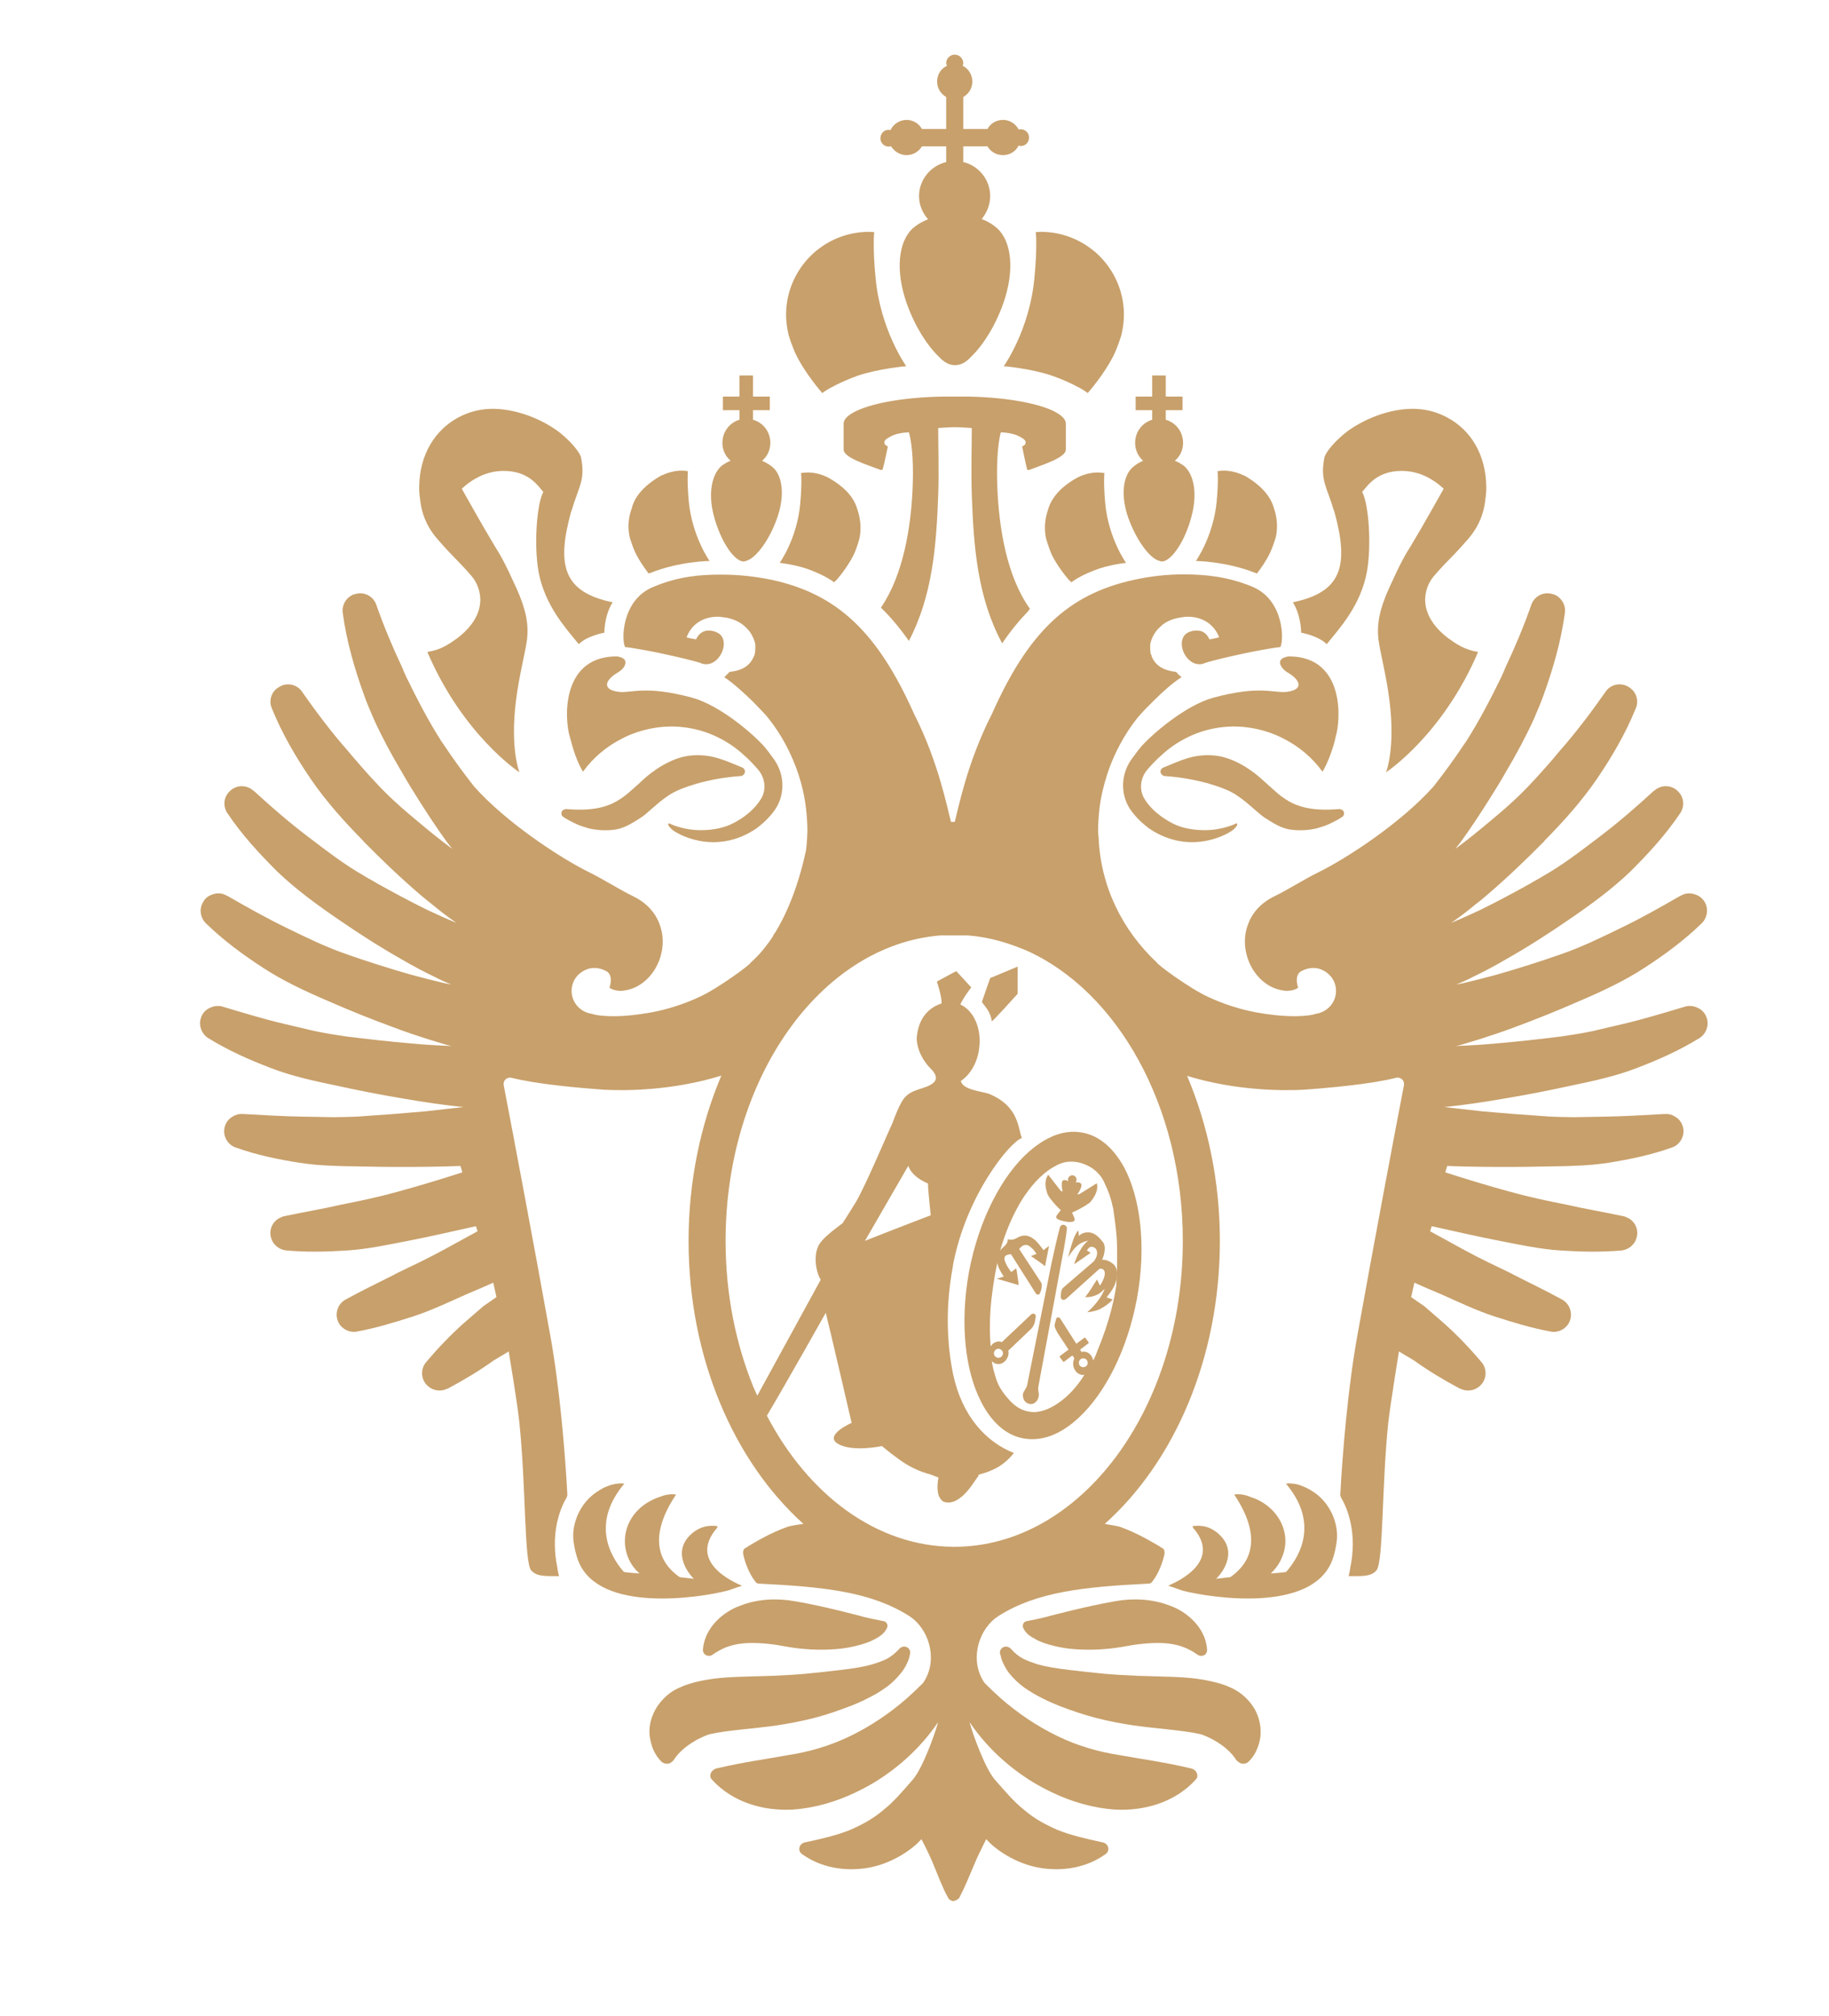
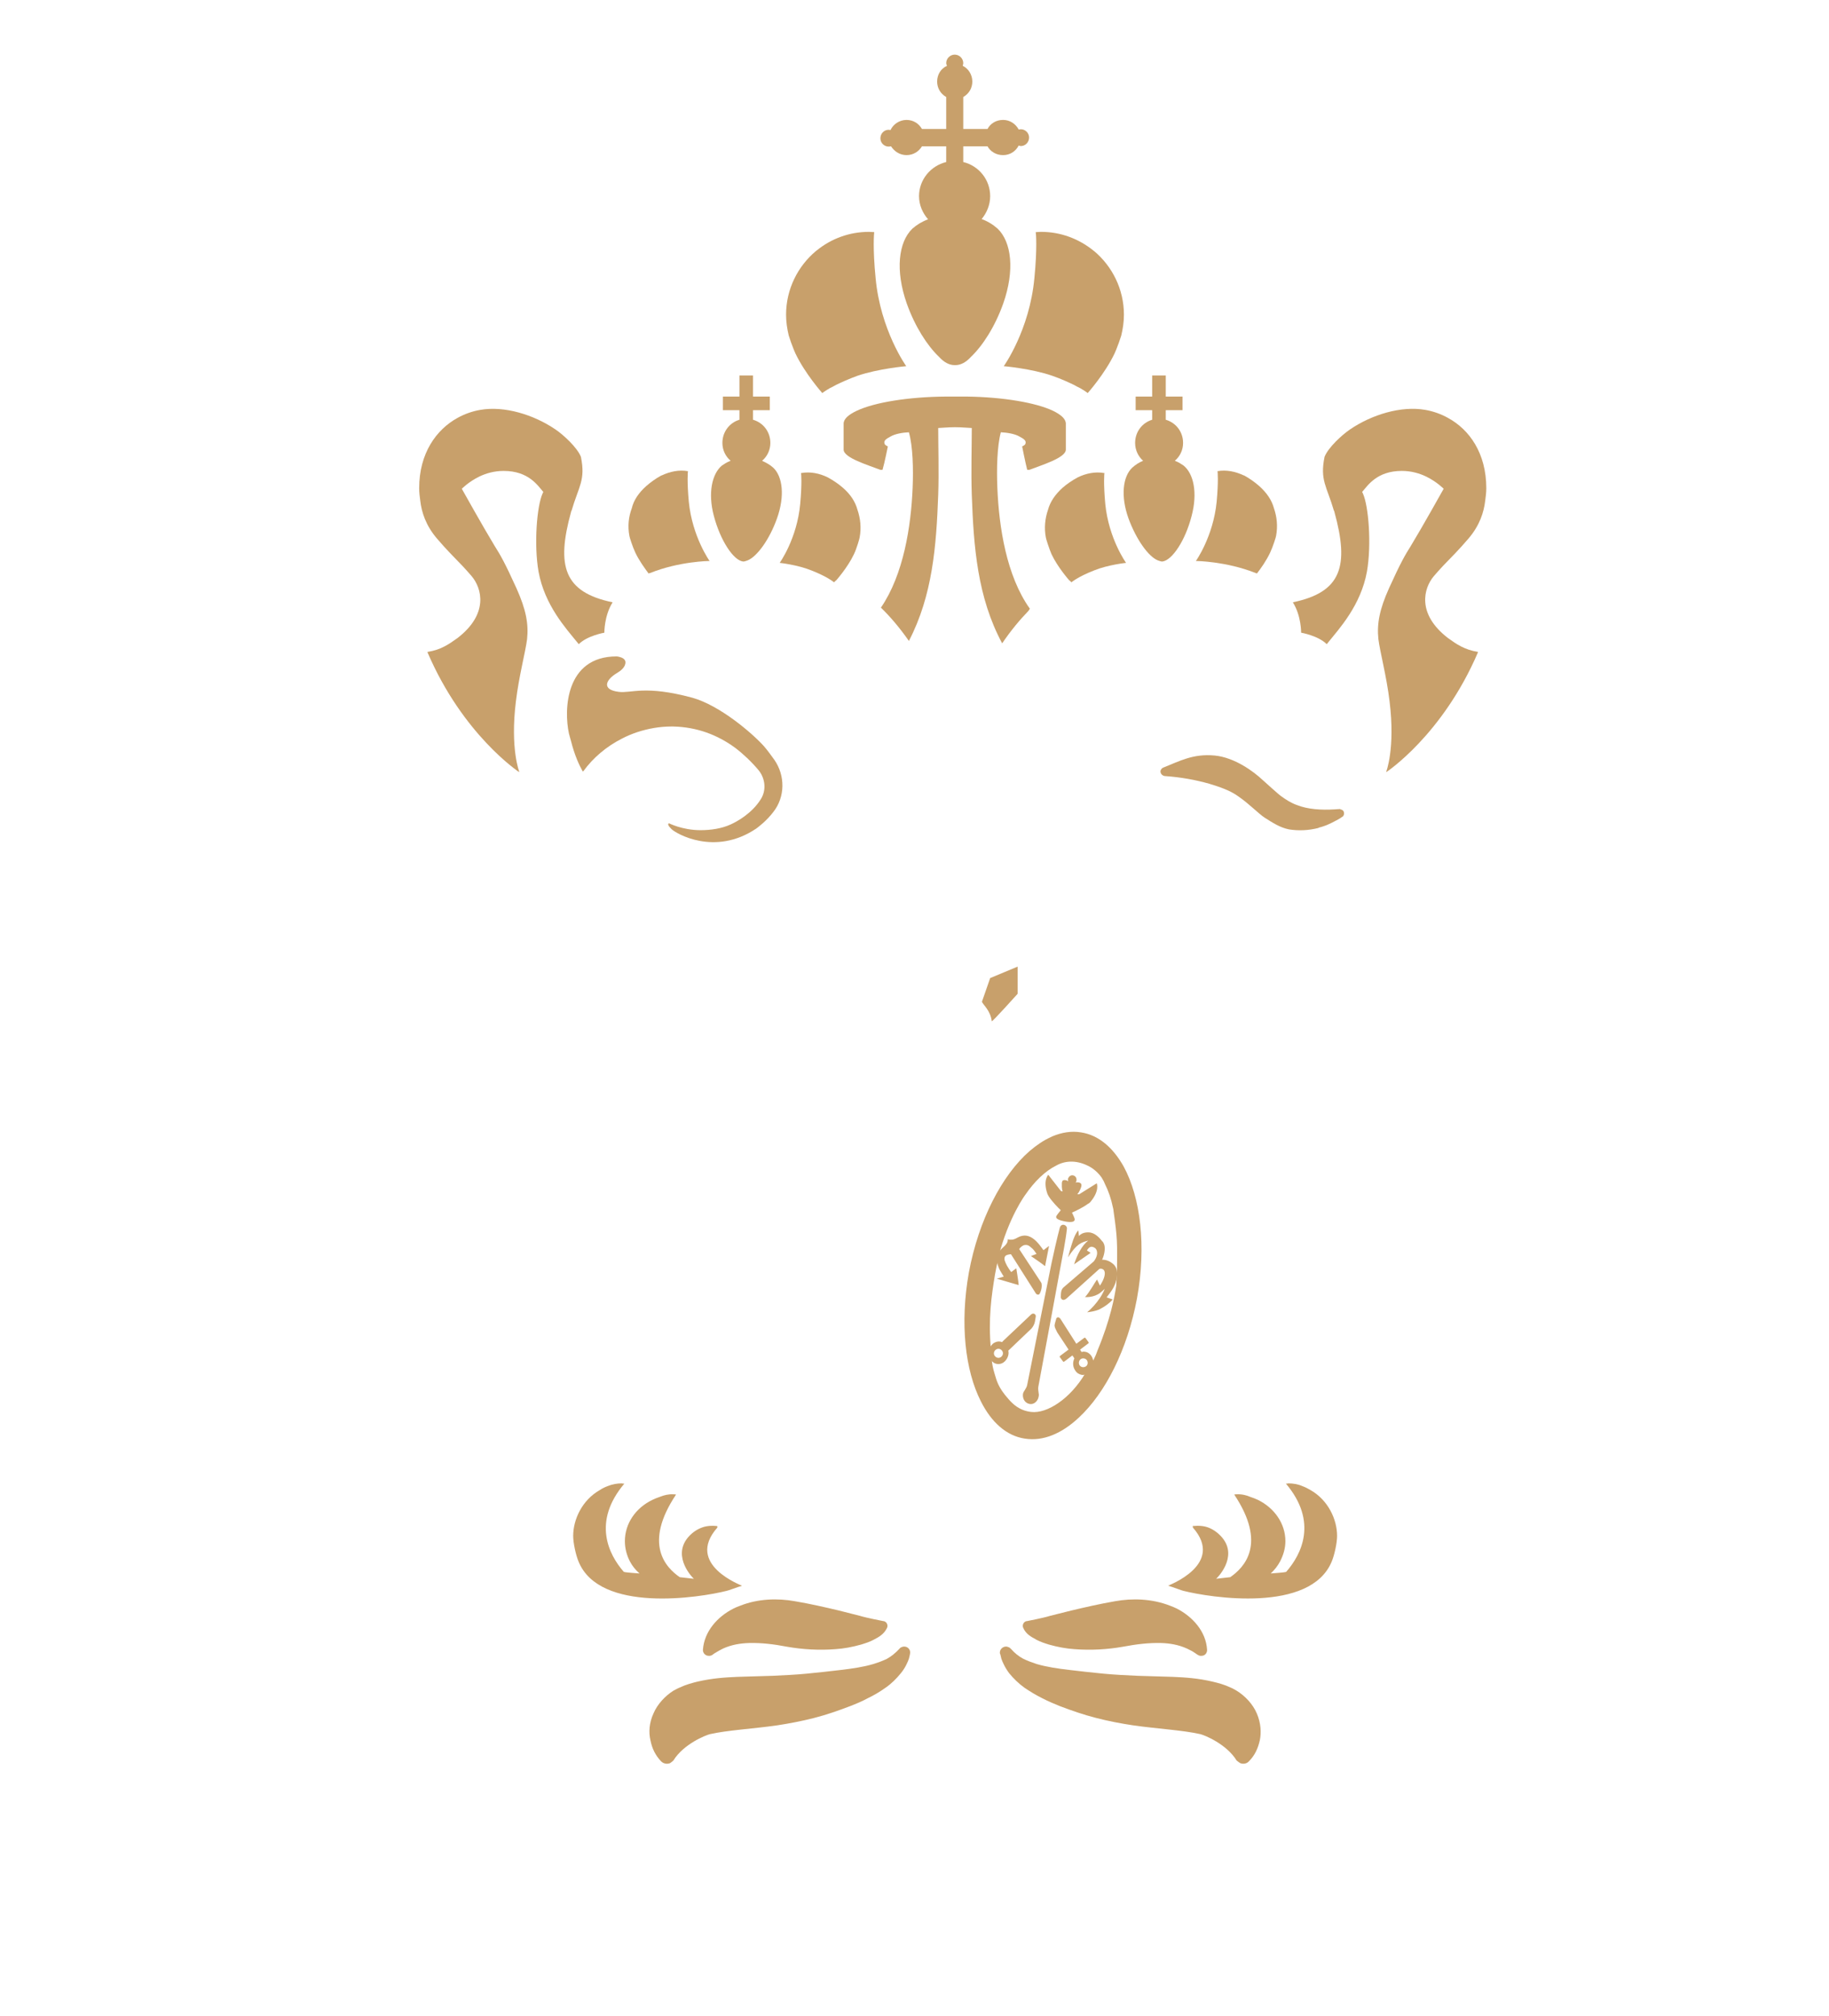
<svg xmlns="http://www.w3.org/2000/svg" xml:space="preserve" width="68.641mm" height="75.637mm" version="1.1" style="shape-rendering:geometricPrecision; text-rendering:geometricPrecision; image-rendering:optimizeQuality; fill-rule:evenodd; clip-rule:evenodd" viewBox="0 0 6864 7564">
  <defs>
    <style type="text/css">
   
    .fil0 {fill:none;fill-rule:nonzero}
    .fil1 {fill:#C8A06B;fill-rule:nonzero}
   
  </style>
  </defs>
  <g id="Слой_x0020_1">
    <rect class="fil0" width="6864" height="7564" />
    <g id="_1244291200">
      <path class="fil1" d="M2979 1312c2,5 4,10 6,14 36,76 101,149 101,149 0,0 0,-1 1,-1l0 0c0,0 9,-7 28,-18 7,-3 14,-7 23,-12 21,-10 47,-22 80,-34 79,-27 183,-36 183,-36 0,0 -97,-135 -115,-331 -11,-111 -6,-169 -5,-172 -7,0 -13,-1 -20,-1 -74,0 -142,26 -195,69 -1,1 -3,2 -4,3 -68,57 -112,143 -112,239 0,27 4,53 10,78 5,16 12,36 19,53z" />
      <path class="fil1" d="M4852 2260c32,51 31,114 31,114 0,0 64,11 96,43 0,0 5,-5 5,-6 43,-53 123,-140 146,-266 18,-103 6,-247 -15,-293 -1,-2 -2,-5 -3,-6 21,-24 55,-79 149,-79 35,0 66,9 91,21 41,20 66,46 66,46 0,0 -81,145 -123,214 -22,35 -38,62 -82,159 -36,80 -46,134 -40,191 6,48 31,141 42,234 22,178 -13,265 -13,265 0,0 1,-1 2,-2 -1,1 -1,2 -1,2 0,0 211,-139 344,-450 0,0 -1,-1 -1,-1 0,0 0,0 0,0 -25,-4 -44,-11 -62,-20 -18,-9 -33,-20 -50,-32 -118,-91 -91,-187 -53,-232 11,-13 22,-25 34,-38 30,-31 62,-63 96,-103 42,-49 58,-99 63,-143 2,-15 4,-30 4,-46 0,-131 -63,-220 -144,-264 -27,-15 -56,-25 -85,-30 -91,-16 -201,18 -282,73 -31,21 -82,68 -96,103 -18,88 8,110 35,202 1,1 2,3 2,5 56,203 27,301 -156,339z" />
      <path class="fil1" d="M3946 2079c24,51 68,100 68,100 0,0 0,-1 0,-1 1,1 7,7 7,7 0,0 24,-21 86,-45 52,-21 119,-28 119,-28 0,0 -65,-90 -78,-221 -7,-76 -4,-115 -3,-116 0,0 -1,0 -1,0l0 0c-33,-6 -68,1 -99,16 -22,12 -41,25 -57,39 -28,25 -47,53 -55,83 -11,32 -15,68 -8,104 0,3 12,41 21,62z" />
      <path class="fil1" d="M4235 1945c29,79 75,144 111,158 6,2 11,4 16,4l0 0c37,-4 87,-80 110,-171 23,-86 8,-158 -30,-189 -9,-6 -18,-12 -28,-16 -2,-1 -3,-1 -5,-2 19,-16 31,-40 31,-67 0,-42 -27,-76 -65,-87l0 -36 63 0 0 -51 -63 0 0 -79 -51 0 0 79 -62 0 0 51 62 0 0 36c-37,11 -64,45 -64,87 0,26 11,50 30,67 -15,6 -29,15 -41,26 -35,33 -44,106 -14,190z" />
      <path class="fil1" d="M4490 2105c0,0 111,1 222,45 1,0 3,1 5,2 15,-19 36,-49 50,-79 10,-21 22,-59 22,-62 7,-37 3,-72 -8,-104 -8,-30 -27,-58 -55,-83 -16,-14 -35,-28 -57,-40 0,0 0,0 -1,0 0,0 0,0 0,0 -32,-15 -66,-22 -99,-16 1,0 4,40 -3,115 -13,131 -78,222 -78,222 0,0 1,0 2,0l0 0z" />
      <path class="fil1" d="M3767 1374c0,0 104,9 182,36 34,12 60,24 81,34 9,5 16,9 23,12 19,11 28,18 28,18l0 0c1,0 1,1 1,1 0,0 65,-73 101,-149 2,-4 4,-9 6,-14 7,-17 14,-37 19,-53 6,-25 10,-51 10,-78 0,-96 -44,-182 -112,-239 -2,-1 -3,-2 -4,-3 -54,-43 -121,-69 -195,-69 -7,0 -13,1 -20,1 1,3 6,61 -5,172 -18,196 -115,331 -115,331z" />
      <path class="fil1" d="M3836 1675c0,0 12,61 19,88 1,0 8,0 8,0 46,-18 137,-45 137,-76l0 -97c0,-18 -18,-34 -49,-49 -64,-30 -185,-51 -322,-53l-79 0c-141,1 -268,22 -334,53 -32,15 -50,31 -50,49l0 97c0,31 92,58 138,76 0,0 8,0 8,0 8,-27 20,-88 20,-88 0,0 -10,-4 -12,-9 -5,-12 5,-19 22,-28 17,-10 45,-15 69,-16 15,53 17,137 14,209 -6,144 -34,325 -119,449 32,31 68,72 105,125 89,-171 103,-357 110,-548 3,-85 0,-183 0,-251 8,0 36,-3 63,-3 27,0 55,3 63,3 0,68 -3,166 0,251 7,195 21,384 114,557 34,-50 67,-89 98,-121 2,-3 4,-5 6,-9 -88,-123 -116,-307 -122,-453 -3,-72 -1,-156 13,-209 24,1 53,6 70,16 17,9 27,16 22,28 -2,5 -12,9 -12,9z" />
      <path class="fil1" d="M5031 3037c-1,0 -1,-1 -1,-1 -2,0 -3,-1 -4,0l-3 0c-5,0 -9,1 -14,1 -51,3 -100,0 -141,-16 -23,-8 -43,-21 -62,-35 -5,-3 -56,-49 -66,-58 -37,-35 -108,-86 -181,-93 -82,-8 -134,22 -193,45 -6,2 -10,8 -11,14 0,7 4,13 10,16 2,1 4,2 7,2 58,4 114,14 167,29 39,12 78,25 108,47 41,28 76,65 99,80 30,19 57,37 91,44 37,6 74,4 110,-5 1,-1 3,-1 4,-2 10,-2 19,-6 28,-9 12,-5 24,-11 35,-17 1,0 1,-1 2,-1 7,-4 15,-8 21,-13 1,0 1,0 1,0 4,-3 7,-9 6,-14 0,-8 -6,-13 -13,-14 0,0 0,0 0,0z" />
-       <path class="fil1" d="M4805 2493c4,12 16,24 30,32 44,26 60,63 -6,71 -48,6 -98,-26 -276,22 -104,29 -226,134 -269,182 -13,15 -26,33 -39,51 -41,59 -41,139 4,196 26,34 56,56 64,62 156,105 302,18 318,2 13,-13 14,-18 11,-21 0,0 -1,0 -1,-1 0,0 0,0 0,1 0,0 0,-1 0,-1 0,0 -50,26 -119,26 -39,0 -79,-6 -112,-21 -24,-11 -81,-42 -114,-95 -22,-34 -17,-79 9,-110 26,-31 58,-61 87,-83 67,-49 144,-78 233,-80 2,0 4,0 6,0 45,0 88,8 128,21 21,7 40,15 59,25 57,29 107,71 144,122 1,0 1,0 1,-1 0,1 0,1 1,2 14,-25 31,-62 45,-114 2,-9 4,-19 7,-29 19,-87 14,-289 -179,-289 -3,0 -7,1 -10,2 -21,5 -26,16 -22,28z" />
      <path class="fil1" d="M1640 2021c34,40 66,72 96,103 12,13 23,25 34,38 38,45 65,141 -53,232 -17,12 -32,23 -50,32 -17,9 -37,16 -62,20 0,0 0,0 0,0 0,0 -1,1 -1,1 133,311 344,450 344,450 0,0 0,-1 -1,-2 2,1 2,2 2,2 0,0 -35,-87 -13,-265 11,-93 36,-186 42,-234 6,-57 -4,-111 -40,-191 -44,-97 -60,-124 -82,-159 -42,-69 -123,-214 -123,-214 0,0 25,-26 66,-46 25,-12 56,-21 91,-21 94,0 128,55 149,79 -1,1 -2,4 -3,6 -21,46 -33,190 -15,293 23,126 103,213 146,266 1,1 5,6 5,6 32,-32 96,-43 96,-43 0,0 -1,-63 31,-114 -183,-38 -212,-136 -156,-339 0,-2 1,-4 2,-5 27,-92 53,-114 35,-202 -14,-35 -65,-82 -96,-103 -81,-55 -191,-89 -282,-73 -29,5 -58,15 -85,30 -80,44 -144,133 -144,264 0,16 2,31 4,46 5,44 21,94 63,143z" />
      <path class="fil1" d="M2926 2112c0,0 66,7 118,28 62,24 86,45 86,45 0,0 6,-6 7,-7 0,0 0,1 0,1 0,0 44,-49 68,-100 10,-21 21,-59 21,-62 7,-36 3,-72 -8,-104 -8,-30 -26,-58 -55,-83 -16,-14 -35,-27 -57,-39 -31,-15 -65,-22 -99,-16l1 0c-1,0 -1,0 -2,0 1,1 4,40 -3,116 -12,131 -77,221 -77,221z" />
      <path class="fil1" d="M2789 2107l0 0c5,0 10,-2 16,-4 36,-14 83,-79 111,-158 30,-84 21,-157 -14,-190 -12,-11 -27,-19 -42,-26 19,-16 31,-40 31,-67 0,-42 -27,-76 -65,-87l0 -36 63 0 0 -51 -63 0 0 -79 -51 0 0 79 -62 0 0 51 62 0 0 36c-37,11 -64,45 -64,87 0,27 12,51 31,67 -2,1 -3,1 -5,2 -10,4 -19,10 -28,16 -37,31 -53,103 -30,189 24,91 73,167 110,171z" />
      <path class="fil1" d="M2384 2073c14,30 36,60 50,79 2,-1 4,-2 6,-2 110,-44 221,-45 221,-45l0 0c1,0 2,0 2,0 0,0 -65,-91 -78,-222 -7,-75 -4,-115 -3,-115 -33,-6 -67,1 -99,16 0,0 0,0 0,0 -1,0 -1,0 -1,0 -22,12 -41,26 -57,40 -28,25 -47,53 -54,83 -12,32 -16,67 -9,104 0,3 12,41 22,62z" />
-       <path class="fil1" d="M2779 2912c3,0 5,-1 7,-2 6,-3 10,-9 10,-16 -1,-6 -5,-12 -10,-14 -59,-23 -112,-53 -194,-45 -73,7 -144,58 -181,93 -9,9 -61,55 -66,58 -19,14 -39,27 -62,35 -41,16 -90,19 -141,16 -4,0 -9,-1 -14,-1l-2 0c-2,-1 -3,0 -5,0 0,0 0,1 -1,1 0,0 0,0 0,0 -7,1 -13,6 -13,14 -1,5 2,11 6,14 0,0 1,0 1,0 6,5 14,9 21,13 1,0 1,1 2,1 11,6 23,12 35,17 9,3 18,7 28,9 1,1 3,1 4,2 36,9 74,11 110,5 34,-7 61,-25 91,-44 24,-15 58,-52 99,-80 31,-22 69,-35 109,-47 52,-15 108,-25 166,-29z" />
      <path class="fil1" d="M2135 2752c3,10 5,20 8,29 13,52 30,89 44,114 1,-1 1,-1 1,-2 1,1 1,1 1,1 37,-51 87,-93 144,-122 19,-10 38,-18 59,-25 40,-13 83,-21 128,-21 2,0 4,0 6,0 89,2 166,31 233,80 29,22 61,52 87,83 26,31 31,76 9,110 -33,53 -89,84 -114,95 -33,15 -73,21 -112,21 -69,0 -118,-26 -119,-26 0,0 0,1 0,1 0,-1 0,-1 0,-1 0,1 -1,1 -1,1 -3,3 -2,8 11,21 16,16 162,103 318,-2 8,-6 38,-28 64,-62 45,-57 45,-137 4,-196 -13,-18 -26,-36 -39,-51 -43,-48 -165,-153 -269,-182 -178,-48 -228,-16 -276,-22 -65,-8 -50,-45 -6,-71 14,-8 27,-20 30,-32 4,-12 -1,-23 -21,-28 -4,-1 -8,-2 -11,-2 -193,0 -198,202 -179,289z" />
      <path class="fil1" d="M4478 5722l0 2c0,0 1,0 1,0 0,0 -1,-1 -1,-2z" />
      <path class="fil1" d="M3685 3759c6,13 32,33 37,73 1,4 97,-103 97,-103l0 -102 -103 43 -31 89z" />
      <path class="fil1" d="M3056 6446c47,-12 89,-27 134,-44 23,-9 45,-18 67,-30 23,-11 45,-24 66,-39 22,-15 41,-34 58,-55 9,-11 16,-22 22,-35 3,-6 6,-13 8,-19l4 -17 0 -1c3,-12 -4,-24 -16,-27 -5,-1 -10,-1 -14,1 -4,1 -8,4 -10,7 -15,16 -30,28 -46,37 -16,8 -33,14 -52,20 -37,11 -79,17 -121,22 -42,5 -87,10 -129,14 -41,4 -84,6 -127,8l-133 4c-46,2 -94,5 -150,18 -20,5 -43,11 -66,22 -8,3 -16,8 -24,12 -30,19 -60,50 -75,86 -16,35 -18,71 -11,100 6,31 19,57 40,79 9,9 22,11 33,7 4,-2 13,-10 13,-10 38,-62 121,-95 137,-99 66,-15 161,-20 252,-33 46,-7 93,-16 140,-28z" />
      <path class="fil1" d="M2638 6190c-1,12 9,23 21,23 5,1 10,-1 14,-3l1 -1c0,0 0,0 0,0l7 -5c11,-7 22,-13 32,-18 33,-15 66,-20 99,-21 45,-1 90,4 142,14 57,10 120,14 182,9 31,-2 63,-8 95,-17 16,-5 33,-10 49,-19 0,0 1,0 1,0 0,-1 0,-1 1,-1 15,-8 36,-19 47,-43 4,-9 0,-20 -9,-24 -2,-1 -3,-1 -4,-1 0,0 -63,-12 -89,-20l-79 -20c-55,-13 -107,-25 -166,-35 -62,-11 -136,-10 -204,17 -9,3 -18,7 -26,11 -59,30 -109,85 -114,154z" />
      <path class="fil1" d="M2728 5969c3,0 40,-14 57,-19 0,0 0,0 -1,0 1,-1 -215,-79 -92,-218l0 -5c0,0 0,-1 -1,-1 -20,-2 -41,-1 -60,7 -20,8 -37,21 -51,38 -58,73 22,152 24,153 -12,-1 -41,-5 -53,-6 -52,-36 -138,-124 -14,-310 -3,-1 -7,-1 -10,-1 -18,-1 -35,3 -52,10 -9,3 -19,7 -27,11 -62,30 -103,88 -103,155 0,27 7,53 19,76 9,17 21,32 36,45 -10,-1 -49,-3 -59,-6 -57,-65 -119,-188 2,-331 -3,0 -6,0 -10,-1 -17,0 -35,3 -52,10 -11,4 -21,9 -30,15 -67,38 -100,111 -100,172 0,27 10,72 20,96 79,195 455,136 557,110z" />
      <path class="fil1" d="M4641 6344c-7,-4 -15,-9 -23,-12 -23,-11 -46,-17 -67,-22 -55,-13 -103,-16 -150,-18l-133 -4c-43,-2 -85,-4 -127,-8 -41,-4 -87,-9 -128,-14 -43,-5 -84,-11 -122,-22 -18,-6 -35,-12 -51,-20 -17,-9 -32,-21 -46,-37 -3,-3 -6,-6 -11,-7 -4,-2 -8,-2 -13,-1 -12,3 -20,15 -17,27l1 1 4 17c2,6 5,13 8,19 6,13 13,24 21,35 17,21 37,40 58,55 22,15 44,28 66,39 23,12 45,21 67,30 45,17 88,32 135,44 46,12 93,21 140,28 91,13 186,18 252,33 16,4 98,37 136,99 0,0 10,8 14,10 11,4 24,2 32,-7 22,-22 34,-48 41,-79 6,-29 4,-65 -11,-100 -15,-36 -45,-67 -76,-86z" />
      <path class="fil1" d="M3887 6151c0,0 1,0 1,1 0,0 0,0 0,0 17,9 33,14 49,19 32,9 64,15 95,17 62,5 126,1 182,-9 53,-10 98,-15 143,-14 32,1 65,6 98,21 11,5 22,11 32,18l7 5c0,0 1,0 1,0l1 1c4,2 8,4 14,3 12,0 21,-11 20,-23 -4,-69 -55,-124 -113,-154 -9,-4 -17,-8 -26,-11 -69,-27 -143,-28 -205,-17 -58,10 -110,22 -165,35l-80 20c-25,8 -88,20 -88,20 -1,0 -3,0 -4,1 -9,4 -13,15 -9,24 10,24 32,35 47,43z" />
      <path class="fil1" d="M4918 5591c-10,-6 -20,-11 -31,-15 -16,-7 -34,-10 -52,-10 -3,1 -6,1 -9,1 121,143 58,266 1,331 -9,3 -49,5 -58,6 14,-13 26,-28 35,-45 12,-23 20,-49 20,-76 0,-67 -42,-125 -103,-155 -9,-4 -18,-8 -28,-11 -16,-7 -34,-11 -52,-10 -3,0 -6,0 -9,1 124,186 37,274 -15,310 -12,1 -41,5 -53,6 2,-1 83,-80 24,-153 -14,-17 -31,-30 -50,-38 -19,-8 -40,-9 -61,-7 0,0 0,1 -1,1l1 5c122,139 -94,217 -93,218l0 0c17,5 54,19 56,19 102,26 478,85 558,-110 10,-24 20,-69 20,-96 0,-61 -33,-134 -100,-172z" />
      <g>
        <path class="fil1" d="M3747 4716c39,-151 101,-233 101,-233 35,-51 75,-89 115,-109 33,-19 74,-21 115,-2 21,9 39,24 53,42 0,0 0,0 0,0 3,4 5,7 7,11 3,5 6,10 8,16 14,28 24,57 31,91 1,4 2,8 2,12 15,104 14,119 13,228 0,6 -3,47 -3,53 -6,41 -22,127 -70,242 -14,44 -47,85 -46,86 -56,95 -143,152 -203,145 -45,-5 -70,-31 -85,-48 -42,-47 -45,-73 -52,-94 -14,-45 -11,-68 -14,-91 -11,-117 2,-203 15,-282 2,-11 7,-37 11,-54 0,0 1,-6 2,-12l0 -1zm470 -339c-40,-71 -94,-118 -160,-128 -36,-6 -72,0 -108,15 0,0 -6,3 -6,3 -27,12 -53,30 -79,52 -103,90 -191,257 -228,456 -34,191 -14,367 45,483 39,78 96,130 165,140 69,11 139,-19 203,-79 99,-92 182,-254 218,-447 36,-197 13,-379 -50,-495z" />
      </g>
      <path class="fil1" d="M3755 4713c1,-4 2,-8 2,-11l-2 11z" />
-       <path class="fil1" d="M3493 4560c0,0 -167,64 -247,96l163 -282c0,1 8,39 74,67 -2,10 10,119 10,119zm88 1244c-1,0 -2,0 -3,0 -290,-2 -545,-196 -700,-492 72,-121 221,-386 221,-386 14,54 97,413 97,413 0,0 -105,46 -52,78 53,33 166,9 166,9 0,0 29,25 60,47 37,28 78,48 123,60 17,7 29,11 29,11 0,0 -11,50 5,76 6,10 12,18 33,18 5,0 11,-1 17,-3 18,-6 34,-20 44,-30 24,-25 33,-43 51,-67 -1,-1 0,-3 2,-5 43,-12 88,-27 131,-81 -104,-41 -194,-137 -228,-295 -12,-58 -19,-121 -20,-188 -1,-69 5,-142 19,-217 0,-3 1,-5 1,-8 50,-259 211,-457 258,-474 -15,-34 -9,-118 -122,-165 -24,-10 -100,-14 -107,-49 36,-24 63,-70 69,-125 9,-73 -21,-139 -71,-162 12,-27 41,-64 41,-64l-56 -61 -12 6 -61 33c0,0 18,53 18,82 -49,16 -85,54 -93,122 -4,34 14,85 52,123 21,21 25,38 12,51 -28,28 -85,21 -115,64 -19,27 -41,90 -41,90 -14,28 -96,224 -136,294 -10,17 -51,81 -51,81 0,0 -18,13 -38,29 -16,13 -33,28 -44,42 -31,39 -19,110 0,141l-238 435c-9,-20 -14,-31 -14,-31 -67,-164 -105,-351 -105,-550 0,-610 357,-1110 806,-1146l104 0c50,4 98,14 145,29 25,8 49,17 73,27 341,152 588,583 588,1090 0,633 -385,1148 -858,1148zm2825 -1982c-5,-18 -17,-32 -32,-39 -15,-8 -33,-11 -50,-6l-3 1c-74,22 -152,46 -229,64 -38,9 -77,18 -115,27 -38,8 -76,14 -117,20 -80,10 -161,19 -241,26 -52,5 -105,8 -156,10 7,-1 14,-3 22,-5 22,-7 44,-13 66,-20 44,-14 86,-28 129,-44 84,-31 166,-64 248,-100 82,-35 168,-75 243,-124 77,-50 149,-103 216,-168 20,-20 26,-53 11,-79 -7,-12 -17,-21 -29,-26 -19,-9 -42,-10 -61,2l-3 1c-71,41 -145,83 -220,119 -76,37 -147,72 -228,100 -80,28 -162,54 -243,77 -40,11 -81,21 -122,31l-27 5c21,-8 41,-17 60,-27 44,-21 87,-44 128,-68 83,-47 162,-98 239,-151 79,-54 158,-112 227,-178 68,-68 132,-137 187,-219 16,-24 15,-57 -6,-79 -6,-7 -13,-12 -21,-16 -23,-11 -51,-7 -71,11l-3 2c-63,58 -131,117 -201,170 -70,53 -138,106 -214,149 -14,9 -29,16 -43,25 -64,36 -128,70 -193,102 -12,6 -25,11 -37,17 -24,11 -47,21 -71,31 4,-3 9,-6 13,-9 28,-20 54,-40 79,-61 15,-11 29,-23 42,-34 76,-65 147,-133 215,-202 1,-1 1,-2 2,-3 72,-73 139,-148 196,-231 57,-84 107,-169 146,-265 12,-27 3,-60 -22,-77 -1,-1 -1,-1 -1,-1 0,0 0,0 0,0 -30,-21 -70,-14 -90,15l-2 3c-52,74 -109,150 -170,219 -17,21 -35,42 -54,63 -42,48 -86,95 -133,137 -24,22 -48,42 -72,62 -44,37 -88,73 -133,106 7,-9 14,-18 21,-27 37,-51 71,-103 104,-155 23,-36 45,-72 66,-109 38,-64 73,-129 103,-195 13,-30 26,-60 37,-91 36,-100 65,-200 80,-308 4,-30 -13,-59 -42,-70 0,0 -1,0 -1,0 0,0 0,0 -1,0 -33,-12 -70,5 -82,39l-1 3c-27,77 -60,156 -96,232 -5,12 -10,25 -16,37 -40,82 -82,163 -131,240 -3,4 -6,9 -9,13 -36,54 -74,106 -114,157 -120,135 -324,269 -434,323 -53,26 -108,62 -163,89 -1,0 -2,0 -2,1 -37,18 -69,46 -88,83 -5,9 -8,19 -12,29 -6,18 -9,37 -9,56 0,71 38,138 96,169 19,10 40,16 63,17 4,0 7,-1 10,-1 20,-2 31,-11 31,-11 0,0 -16,-41 8,-60 4,-2 8,-4 12,-6 11,-5 23,-8 36,-8 12,0 23,2 33,7 31,13 53,43 53,79 0,44 -33,80 -76,86 -19,7 -56,9 -80,9 -48,0 -96,-6 -142,-14 -64,-12 -125,-32 -181,-58 -69,-31 -195,-124 -193,-129 -130,-121 -212,-287 -219,-470 -1,-9 -2,-17 -2,-25 0,-27 2,-55 5,-81 5,-45 16,-90 30,-133 25,-76 64,-148 113,-210 5,-6 27,-31 56,-59 1,-2 3,-3 5,-5 0,0 0,-1 1,-1 31,-31 70,-66 103,-87 0,0 0,0 0,0 0,-1 0,-1 0,-1 -2,-1 -6,-4 -10,-8 -4,-4 -8,-8 -10,-11 -60,-6 -82,-34 -92,-58 0,-1 0,-2 0,-3 -1,-2 -2,-4 -3,-5 -3,-9 -3,-37 -2,-40 5,-22 18,-44 29,-55 6,-6 11,-11 17,-16 18,-14 39,-22 61,-26 5,-1 10,-2 16,-2 1,-1 1,-1 2,-1 56,-6 110,18 133,75l0 1c-3,2 -35,8 -35,8l0 0 -1 0c-11,-25 -30,-35 -52,-33 -8,0 -15,2 -23,5 -6,2 -10,5 -14,8 -35,31 -4,107 45,113 8,1 16,0 25,-3 0,-1 0,-1 1,-1 21,-8 159,-41 242,-54 16,-3 30,-5 41,-6 0,0 0,0 1,0 0,0 0,0 0,0 0,0 0,0 0,0 14,-24 15,-177 -106,-227 -95,-39 -178,-45 -253,-46 -67,0 -129,7 -192,21 -246,54 -395,196 -532,504l0 0c-93,182 -126,356 -139,404 0,0 -5,0 -14,0 -14,-51 -47,-225 -138,-404l0 0c-137,-307 -287,-450 -533,-504 -63,-13 -125,-20 -193,-20 -75,0 -158,6 -253,46 -121,49 -120,203 -106,226 1,0 1,0 1,0 11,1 25,3 41,6 83,13 221,46 242,54 1,0 1,0 1,1 9,3 17,4 25,3 54,-6 87,-99 32,-120 -8,-4 -16,-5 -23,-6 -23,-2 -42,9 -53,33l0 0 0 0c0,0 -34,-6 -36,-8l1 -1c22,-57 76,-81 132,-75 1,0 1,0 2,1 6,0 11,1 17,2 29,6 55,18 77,42 11,11 24,33 29,55 1,4 1,31 -2,40 0,2 -1,4 -2,6 0,0 -1,1 -1,2 -10,24 -31,52 -91,58 -3,3 -7,7 -11,11 -4,4 -7,7 -9,9 34,22 76,61 109,93 28,29 51,53 55,59 50,62 88,134 114,211 14,43 24,87 29,132 3,26 5,55 5,81 0,9 -1,18 -1,26 -1,15 -2,31 -4,46 -16,77 -50,201 -114,307 -3,5 -6,9 -10,14l2 0c-25,38 -53,73 -86,102 2,5 -124,98 -193,129 -56,26 -117,46 -181,58 -46,8 -93,14 -142,14 -24,0 -61,-2 -80,-9 -43,-6 -76,-42 -76,-86 0,-36 22,-66 53,-79 10,-5 21,-7 33,-7 13,0 25,3 36,8 4,2 8,4 12,6 24,19 8,60 8,60 0,0 11,9 31,11 3,0 6,1 10,1 23,-1 44,-7 63,-17 58,-31 96,-98 96,-169 0,-19 -3,-38 -9,-56 -3,-10 -7,-20 -12,-29 -19,-37 -51,-65 -88,-83 0,-1 -1,-1 -2,-1 -55,-27 -110,-63 -163,-89 -110,-54 -314,-188 -434,-323 -40,-51 -78,-103 -114,-157 -3,-4 -6,-9 -9,-13 -49,-77 -91,-158 -131,-240 -6,-12 -11,-25 -16,-37 -36,-76 -69,-155 -96,-232l-1 -3c-12,-34 -49,-51 -82,-39 -1,0 -1,0 -1,0 0,0 -1,0 -1,0 -29,11 -46,40 -42,70 15,108 44,208 80,308 11,31 24,61 37,91 30,66 65,131 103,195 21,37 43,73 66,109 33,52 67,104 104,155 7,9 14,18 21,27 -45,-33 -89,-69 -133,-106 -24,-20 -48,-40 -72,-62 -47,-42 -91,-89 -133,-137 -18,-21 -37,-42 -54,-63 -61,-69 -118,-145 -170,-219l-2 -3c-20,-29 -60,-36 -89,-15 0,0 -1,0 -1,0 0,0 0,0 -1,1 -25,17 -34,50 -22,77 39,96 89,181 146,265 57,83 124,158 196,231 1,1 2,2 2,3 68,69 139,137 215,202 13,11 28,23 42,34 25,21 51,41 79,61 4,3 9,6 13,9 -24,-10 -47,-20 -71,-31 -12,-6 -25,-11 -37,-17 -65,-32 -129,-66 -193,-102 -14,-9 -29,-16 -43,-25 -76,-43 -144,-96 -214,-149 -70,-53 -138,-112 -201,-170l-3 -2c-20,-18 -48,-22 -71,-11 -8,4 -15,9 -21,16 -21,22 -22,55 -6,79 55,82 119,151 187,219 69,66 148,124 227,178 77,53 156,104 239,151 41,24 84,47 128,68 19,10 39,19 60,27l-27 -5c-41,-10 -82,-20 -122,-31 -81,-23 -163,-49 -243,-77 -81,-28 -152,-63 -228,-100 -74,-36 -149,-78 -220,-119l-3 -1c-19,-12 -42,-11 -61,-2 -12,5 -22,14 -28,26 -16,26 -10,59 10,79 67,65 139,118 216,168 75,49 161,89 243,124 82,36 164,69 249,100 42,16 84,30 128,44 22,7 44,13 66,20 8,2 15,4 22,5 -51,-2 -104,-5 -156,-10 -80,-7 -161,-16 -241,-26 -41,-6 -79,-12 -117,-20 -38,-9 -76,-18 -115,-27 -77,-18 -155,-42 -229,-64l-3 -1c-17,-5 -35,-2 -50,6 -15,7 -27,21 -32,39 -8,28 4,58 28,73 76,47 153,81 234,112 79,31 168,50 250,67 82,18 164,34 248,48 75,13 148,24 226,32 -48,5 -96,11 -143,16 -77,7 -154,13 -231,18 -19,2 -38,2 -58,3l-55 1 -112 -2c-75,-1 -152,-6 -227,-10l-2 0c-14,-1 -26,2 -37,9 -19,10 -32,30 -33,53 -1,29 17,55 44,64 79,28 157,44 238,57 41,6 81,10 123,11 20,1 41,2 62,2l59 1c80,2 159,2 239,1 55,-1 67,-1 122,-3l7 24c-91,29 -153,48 -244,73 -72,20 -139,34 -210,48 -69,16 -142,28 -212,43l-2 0c-4,1 -9,3 -13,5 -28,11 -45,42 -38,72 6,29 30,49 58,52 78,7 153,5 230,0 77,-5 154,-22 227,-36 74,-14 182,-39 255,-55l6 19c-30,17 -96,52 -126,69 -31,17 -61,32 -91,47 -31,15 -61,29 -91,44l0 0c0,0 -1,0 -1,1 -61,31 -124,61 -184,94l-2 1c-31,17 -43,56 -26,88 14,25 43,38 70,32 71,-13 139,-34 208,-56 68,-22 135,-54 200,-83 17,-7 85,-36 102,-44l12 54c-11,8 -49,34 -49,34l-75 65c-49,44 -96,93 -139,144 -24,27 -21,69 7,92 21,18 50,20 73,8 0,0 0,0 0,0 1,0 1,0 1,0 60,-32 117,-66 171,-105l57 -34c0,2 32,189 40,267 25,242 18,521 44,554 22,27 66,21 105,22 -3,-9 -4,-18 -6,-27 0,-1 0,-2 0,-3 -28,-129 10,-225 34,-264 1,-1 0,-2 1,-3 0,0 3,-8 2,-10 -8,-154 -29,-403 -64,-596 -55,-308 -148,-801 -175,-940 -1,-9 2,-16 7,-21 6,-5 14,-8 22,-6 95,24 250,38 350,45 75,4 254,4 438,-53 -78,184 -123,396 -123,620 0,440 171,828 431,1062 -31,4 -54,9 -60,11 -67,24 -120,57 -149,74 -1,1 -1,2 -2,2 -2,1 -4,2 -6,3 -10,5 -11,17 -8,28 7,32 24,72 42,95 3,5 7,10 14,11 243,12 421,30 565,121 0,1 1,1 2,1 4,3 7,6 11,8 68,54 95,164 40,243 -19,19 -39,38 -59,56 -66,58 -138,106 -214,143 -76,37 -156,60 -236,72 -81,15 -162,25 -268,50l0 0c-4,1 -7,3 -9,5 -9,6 -14,16 -12,27 1,4 4,8 7,11 77,84 192,117 302,111 84,-6 165,-30 239,-66 25,-12 49,-25 72,-39 92,-57 171,-131 231,-218 2,-2 3,-4 4,-6 0,1 -1,2 -1,3 -13,47 -58,171 -94,213 -37,42 -70,82 -109,113 -28,24 -59,44 -92,60 -11,6 -23,11 -34,16 -49,20 -105,33 -170,47l-1 0c-3,1 -6,2 -9,4 -8,5 -13,15 -11,26 2,6 5,11 10,14 58,42 132,61 208,56 38,-2 77,-11 113,-26 36,-15 70,-35 100,-60 10,-8 18,-17 27,-26 17,33 34,67 47,100 17,40 31,80 53,120 4,8 15,13 20,12 0,1 17,-4 22,-12 21,-40 37,-80 54,-120 13,-33 31,-67 47,-100 9,9 17,18 27,26 30,25 64,45 100,60 36,15 75,24 113,26 76,5 150,-14 208,-56 5,-3 8,-8 10,-14 2,-11 -3,-21 -11,-26 -3,-2 -6,-3 -9,-4l-1 0c-65,-14 -121,-27 -170,-47 -11,-5 -23,-10 -34,-16 -33,-16 -64,-36 -92,-60 -39,-31 -72,-71 -109,-113 -36,-42 -81,-166 -94,-213 0,-1 -1,-2 -1,-3 1,2 3,4 4,6 60,87 139,161 231,218 23,14 47,27 72,39 74,36 155,60 239,66 110,6 225,-27 302,-111 3,-3 6,-7 7,-11 2,-11 -3,-21 -11,-27 -3,-2 -6,-4 -10,-5l0 0c-106,-25 -187,-35 -268,-50 -80,-12 -160,-35 -236,-72 -76,-37 -148,-85 -214,-143 -20,-18 -40,-37 -59,-56 -55,-79 -28,-189 40,-243 4,-2 8,-5 11,-8 1,0 2,0 2,-1 144,-91 322,-109 565,-121 7,-1 11,-6 14,-11 18,-23 35,-63 42,-95 3,-11 2,-23 -8,-28 -2,-1 -4,-2 -6,-3 -1,0 -2,-1 -2,-2 -30,-17 -83,-50 -150,-74 -6,-2 -28,-6 -57,-11 261,-233 432,-622 432,-1062 0,-224 -45,-435 -123,-619 183,56 360,56 435,52 100,-7 255,-21 350,-45 8,-2 16,1 22,6 5,5 8,12 7,21 -27,139 -120,632 -175,940 -35,193 -56,442 -64,596 -1,2 2,10 2,10 1,1 0,2 1,3 24,39 62,135 34,264 0,1 0,2 0,3 -2,9 -3,18 -6,27 40,-1 83,5 105,-22 26,-33 19,-312 44,-554 9,-78 40,-265 40,-267l57 34c54,39 111,73 171,105 0,0 0,0 1,0 0,0 0,0 0,0 23,12 52,10 73,-8 28,-23 31,-65 7,-92 -43,-51 -90,-100 -139,-144l-75 -65c0,0 -38,-26 -49,-34l12 -54c17,8 85,37 102,44 65,29 132,61 200,83 69,22 137,43 208,56 28,6 56,-7 70,-32 17,-32 5,-71 -26,-88l-2 -1c-60,-33 -123,-63 -184,-94 0,-1 0,-1 -1,-1l0 0c-30,-15 -60,-29 -91,-44 -30,-15 -60,-30 -91,-47 -30,-17 -96,-52 -126,-69l6 -19c73,16 181,41 255,55 73,14 150,31 227,36 77,5 152,7 231,0 27,-3 51,-23 57,-52 7,-30 -10,-61 -38,-72 -4,-2 -9,-4 -13,-5l-2 0c-70,-15 -143,-27 -212,-43 -71,-14 -138,-28 -210,-48 -91,-25 -153,-44 -244,-73l7 -24c55,2 67,2 122,3 80,1 159,1 239,-1l59 -1c21,0 42,-1 62,-2 42,-1 83,-5 123,-11 81,-13 159,-29 238,-57 27,-9 45,-35 44,-64 -1,-23 -14,-43 -33,-53 -11,-7 -23,-10 -37,-9l-2 0c-75,4 -152,9 -227,10l-112 2 -55 -1c-20,-1 -39,-1 -58,-3 -77,-5 -154,-11 -231,-18 -47,-5 -95,-11 -143,-16 78,-8 151,-19 226,-32 84,-14 166,-30 248,-48 82,-17 171,-36 250,-67 81,-31 158,-65 234,-112 24,-15 36,-45 28,-73z" />
      <path class="fil1" d="M3335 550c4,0 6,-1 9,-1 12,19 33,33 58,33l0 0c25,0 46,-13 58,-33l91 0 0 59c-58,14 -102,66 -102,128 0,34 14,64 34,87 -22,8 -42,20 -59,35 -52,50 -65,156 -21,281 31,87 77,158 121,200 20,22 40,31 58,31l4 0c18,0 38,-9 58,-31 44,-42 90,-113 121,-200 44,-125 31,-231 -21,-281 -18,-16 -38,-28 -60,-36 19,-23 32,-53 32,-86 0,-62 -43,-114 -101,-128l0 -59 91 0c11,20 33,33 58,33l1 0c25,0 47,-14 58,-36 3,1 5,2 8,2 17,0 31,-14 31,-32 0,-17 -14,-31 -31,-31 -3,0 -5,1 -8,1 -11,-21 -33,-36 -58,-36l-1 0c-25,0 -47,13 -58,34l-91 0 0 -120c21,-12 34,-33 34,-58 0,-26 -15,-49 -36,-59 1,-4 2,-7 2,-10 0,-18 -15,-32 -32,-32 -17,0 -32,14 -32,32 0,3 1,6 3,10 -23,10 -37,33 -37,59 0,25 13,46 34,58l0 120 -91 0c-12,-21 -33,-34 -58,-34l0 0c-26,0 -50,16 -60,38 -2,0 -4,-1 -7,-1 -17,0 -31,14 -31,32 0,17 14,31 31,31z" />
      <path class="fil1" d="M4180 4745c-14,-13 -30,-19 -44,-18 8,-17 13,-41 8,-57 -2,-5 -4,-10 -8,-13l0 0c-19,-25 -35,-30 -43,-32 -5,-1 -30,-4 -44,13l-2 -21c-10,8 -20,36 -22,43 -6,17 -17,58 -17,58 32,-50 49,-56 76,-63 -23,17 -42,54 -53,89l62 -43 -14 -9c8,-13 16,-18 29,-10 5,3 8,8 9,15 1,5 1,19 -12,36l0 0 -113 97c-8,7 -11,15 -11,38 1,7 9,16 23,3l121 -109c6,-4 15,0 18,4 7,10 3,31 -15,58l-11 -23c-10,14 -29,49 -45,66 0,0 32,3 57,-16 6,-5 12,-10 17,-15 -20,51 -66,88 -66,88 0,0 31,-3 48,-12 17,-9 34,-20 48,-36l-23 -8c11,-15 30,-35 37,-67 6,-25 2,-44 -10,-56z" />
      <path class="fil1" d="M3922 4751l15 -76 -21 16c0,0 -15,-21 -20,-26 -19,-22 -39,-32 -59,-28 -22,4 -28,20 -55,13 1,21 -20,29 -32,46 -12,16 -12,38 0,65 3,7 17,29 17,29l-26 8 82 24c0,-8 -9,-63 -9,-63l-19 14c-8,-10 -11,-16 -16,-24 -7,-14 -12,-24 -8,-33 3,-8 16,-9 23,-10l92 145c4,8 13,9 16,3 9,-17 9,-37 5,-42l-82 -125c3,-6 13,-14 19,-15 12,-2 17,1 28,11 8,6 15,18 18,22l-21 8c16,11 44,30 53,38z" />
      <path class="fil1" d="M3937 4491c12,18 34,41 44,50 0,0 -14,17 -16,21 -9,15 29,20 31,21 5,1 40,8 37,-9 0,-4 -10,-24 -10,-24 12,-5 43,-20 60,-33 3,-1 8,-5 10,-8 35,-42 23,-69 23,-69l-64 40c-5,3 -9,0 -9,0 6,-3 14,-23 15,-28 2,-7 0,-13 -9,-15 -9,-2 -13,1 -13,1 2,-3 2,-3 3,-4 0,-1 0,-2 0,-2 1,-1 1,-2 1,-4 0,0 0,0 0,-1 0,0 0,0 0,-1 0,-9 -7,-16 -16,-16 -7,0 -13,5 -15,11 0,1 -1,1 -1,1 0,4 -1,2 1,11 0,0 -3,-4 -11,-5 -10,-1 -12,3 -13,11 0,5 -1,21 3,31 0,0 -4,2 -8,-3l-46 -59c0,0 -21,21 -3,72 1,3 5,9 6,11z" />
      <path class="fil1" d="M3747 5095c-9,0 -17,-8 -17,-17 0,-9 8,-17 17,-17 9,0 17,8 17,17 0,9 -8,17 -17,17zm124 -110c6,-7 11,-16 13,-26l3 -18c2,-10 -9,-16 -17,-9l-107 101 -2 3c-3,-1 -6,-2 -8,-2 -5,-1 -10,0 -14,1 -5,2 -10,4 -14,8 -16,15 -19,41 -7,59 6,9 15,15 25,16 8,1 15,-1 22,-5 2,-2 4,-3 5,-4 10,-9 18,-26 14,-41l87 -83z" />
      <path class="fil1" d="M4065 5130c-9,0 -16,-7 -16,-16 0,-10 7,-17 16,-17 10,0 17,7 17,17 0,9 -7,16 -17,16zm6 -58c-4,-1 -8,0 -12,1l-79 -124c-6,-9 -16,-8 -17,3l-3 10c-3,13 -5,13 8,38l64 97c-7,15 -6,32 3,45 6,10 15,15 25,17 11,1 21,-3 29,-10 0,0 0,0 0,-1 16,-15 19,-42 7,-60 -6,-9 -15,-15 -25,-16z" />
      <path class="fil1" d="M3897 5202c23,-125 84,-451 84,-454 5,-26 19,-97 23,-137 2,-15 -22,-24 -27,-3 -8,29 -25,104 -31,133l0 0c0,0 -66,329 -91,455 -1,7 -5,13 -9,20 -3,4 -6,9 -7,15 -2,18 8,34 25,37 16,3 31,-10 34,-28 1,-4 1,-8 0,-12 -1,-9 -3,-17 -1,-26z" />
      <path class="fil1" d="M4084 5041l-90 68c-2,1 -4,1 -5,-1l-11 -15c-2,-1 -1,-4 0,-5l91 -68c2,-1 4,-1 5,1l11 15c1,2 1,4 -1,5z" />
    </g>
  </g>
</svg>